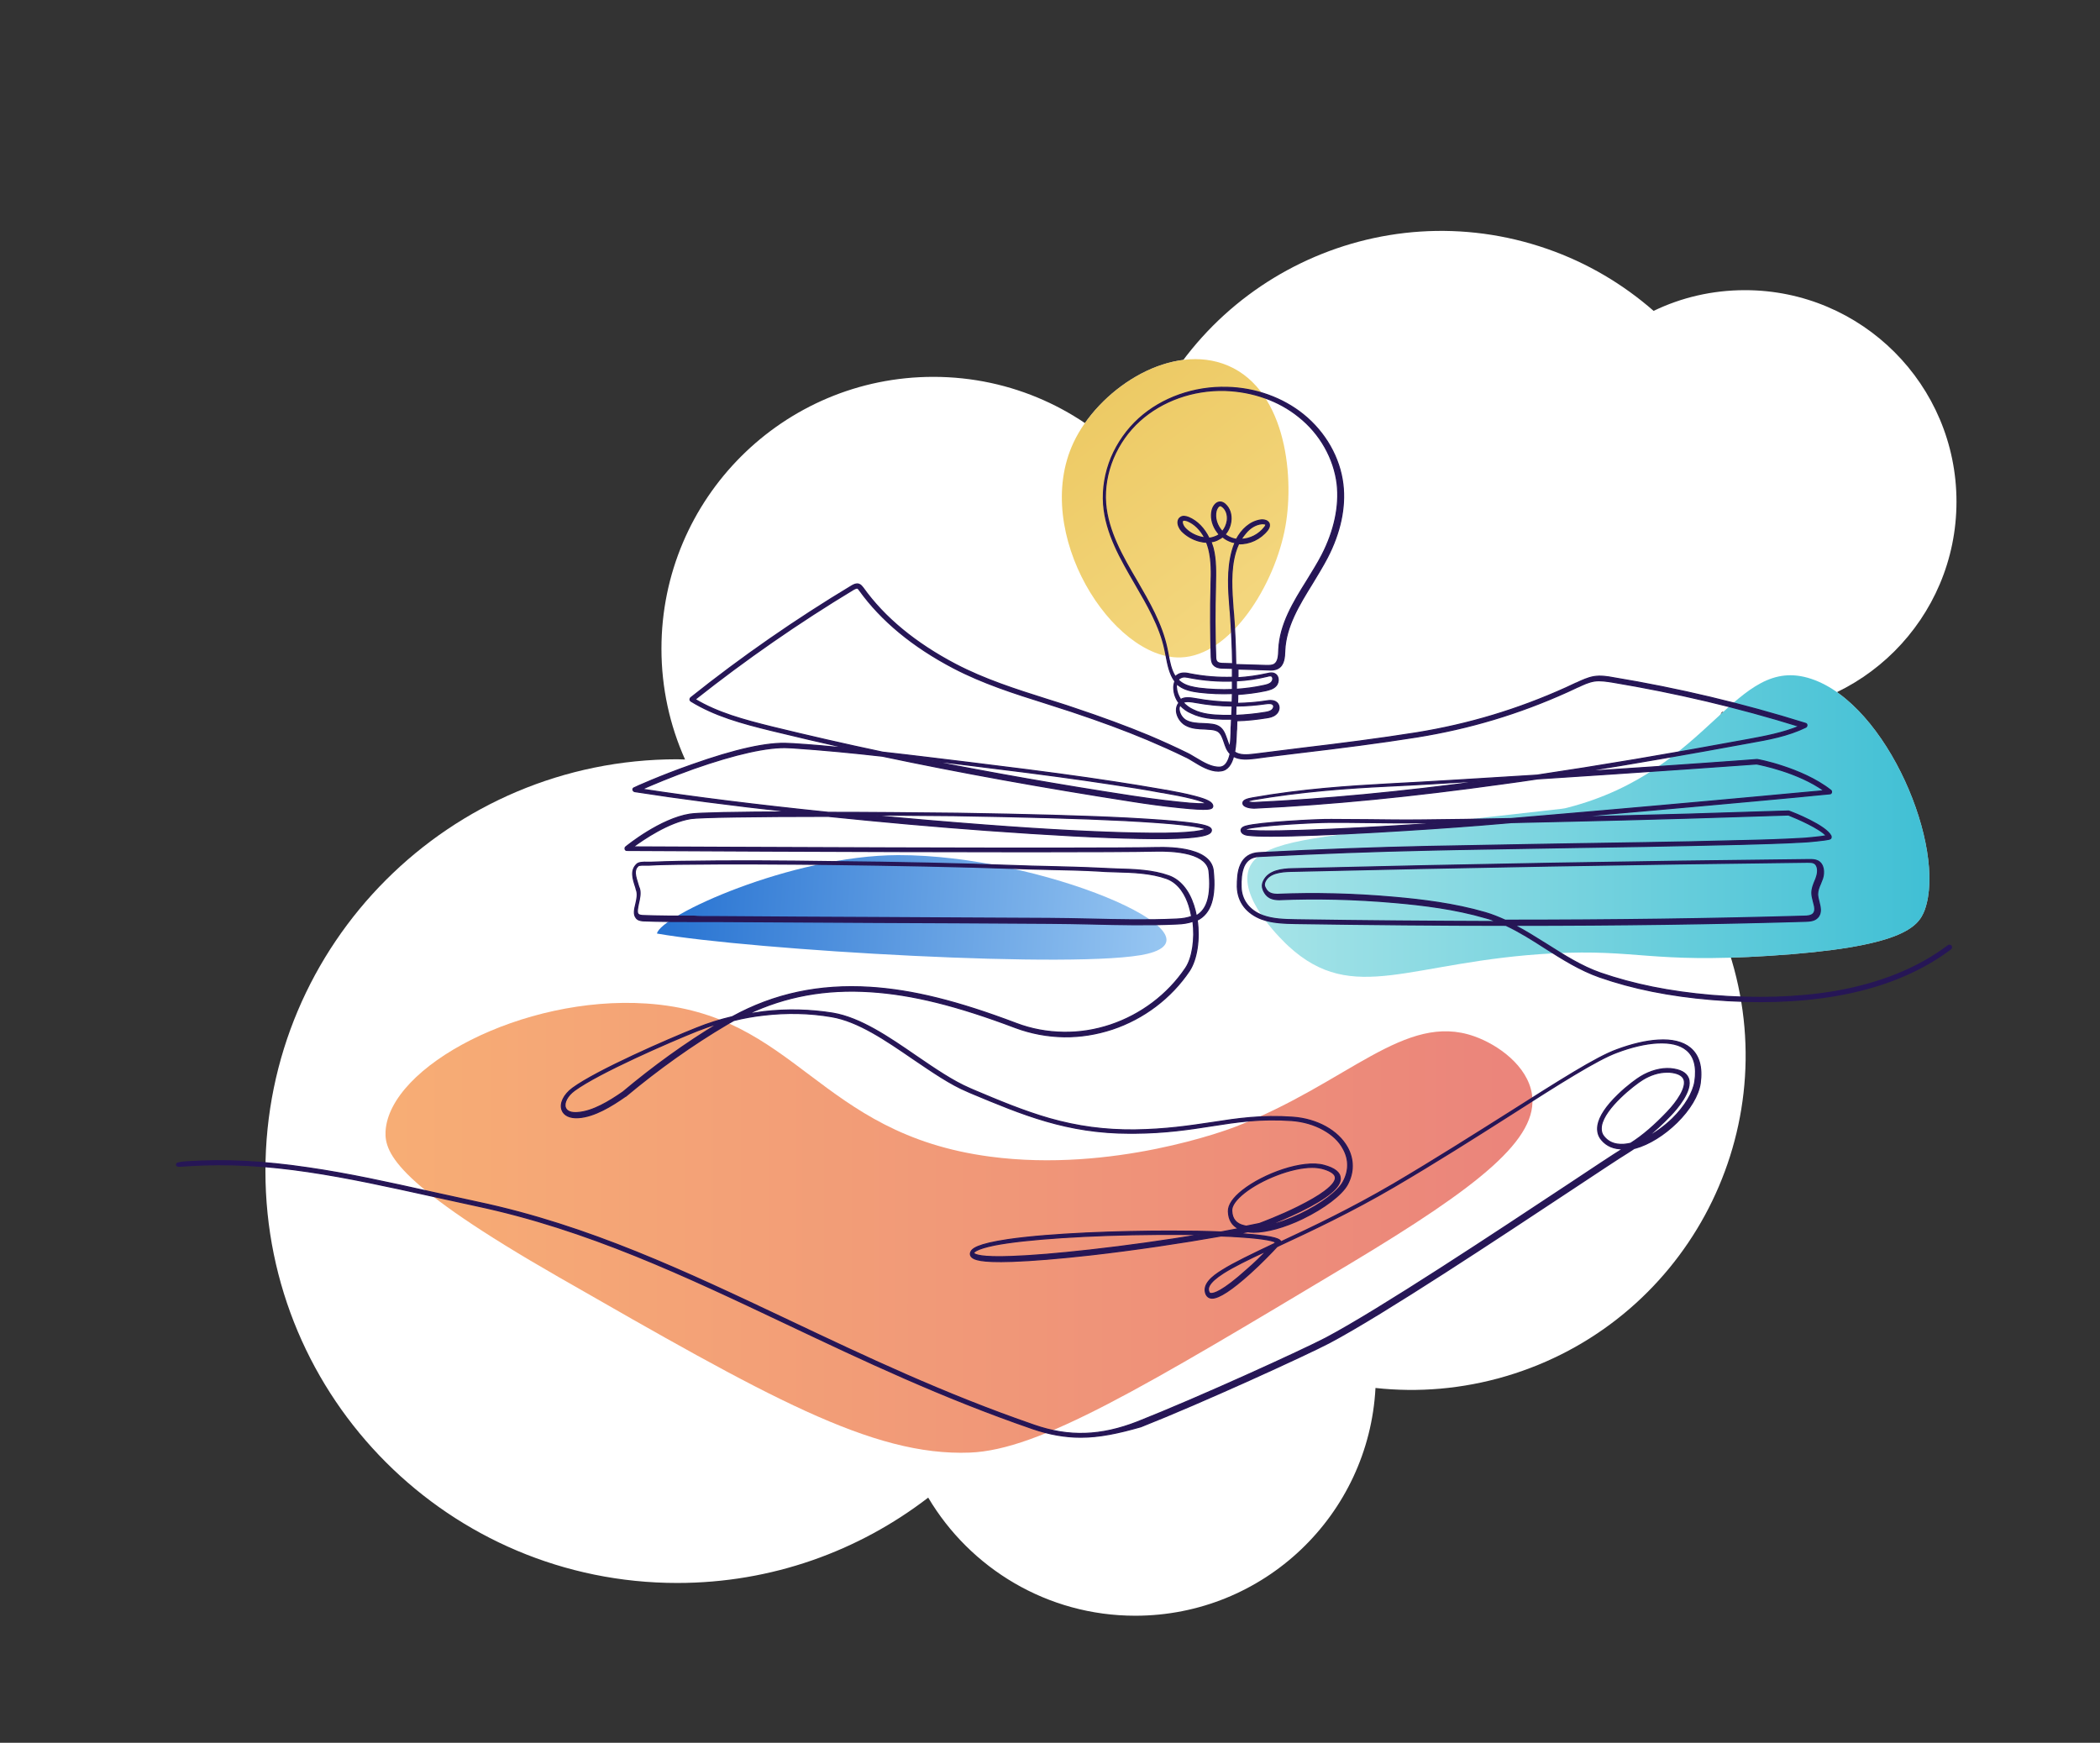
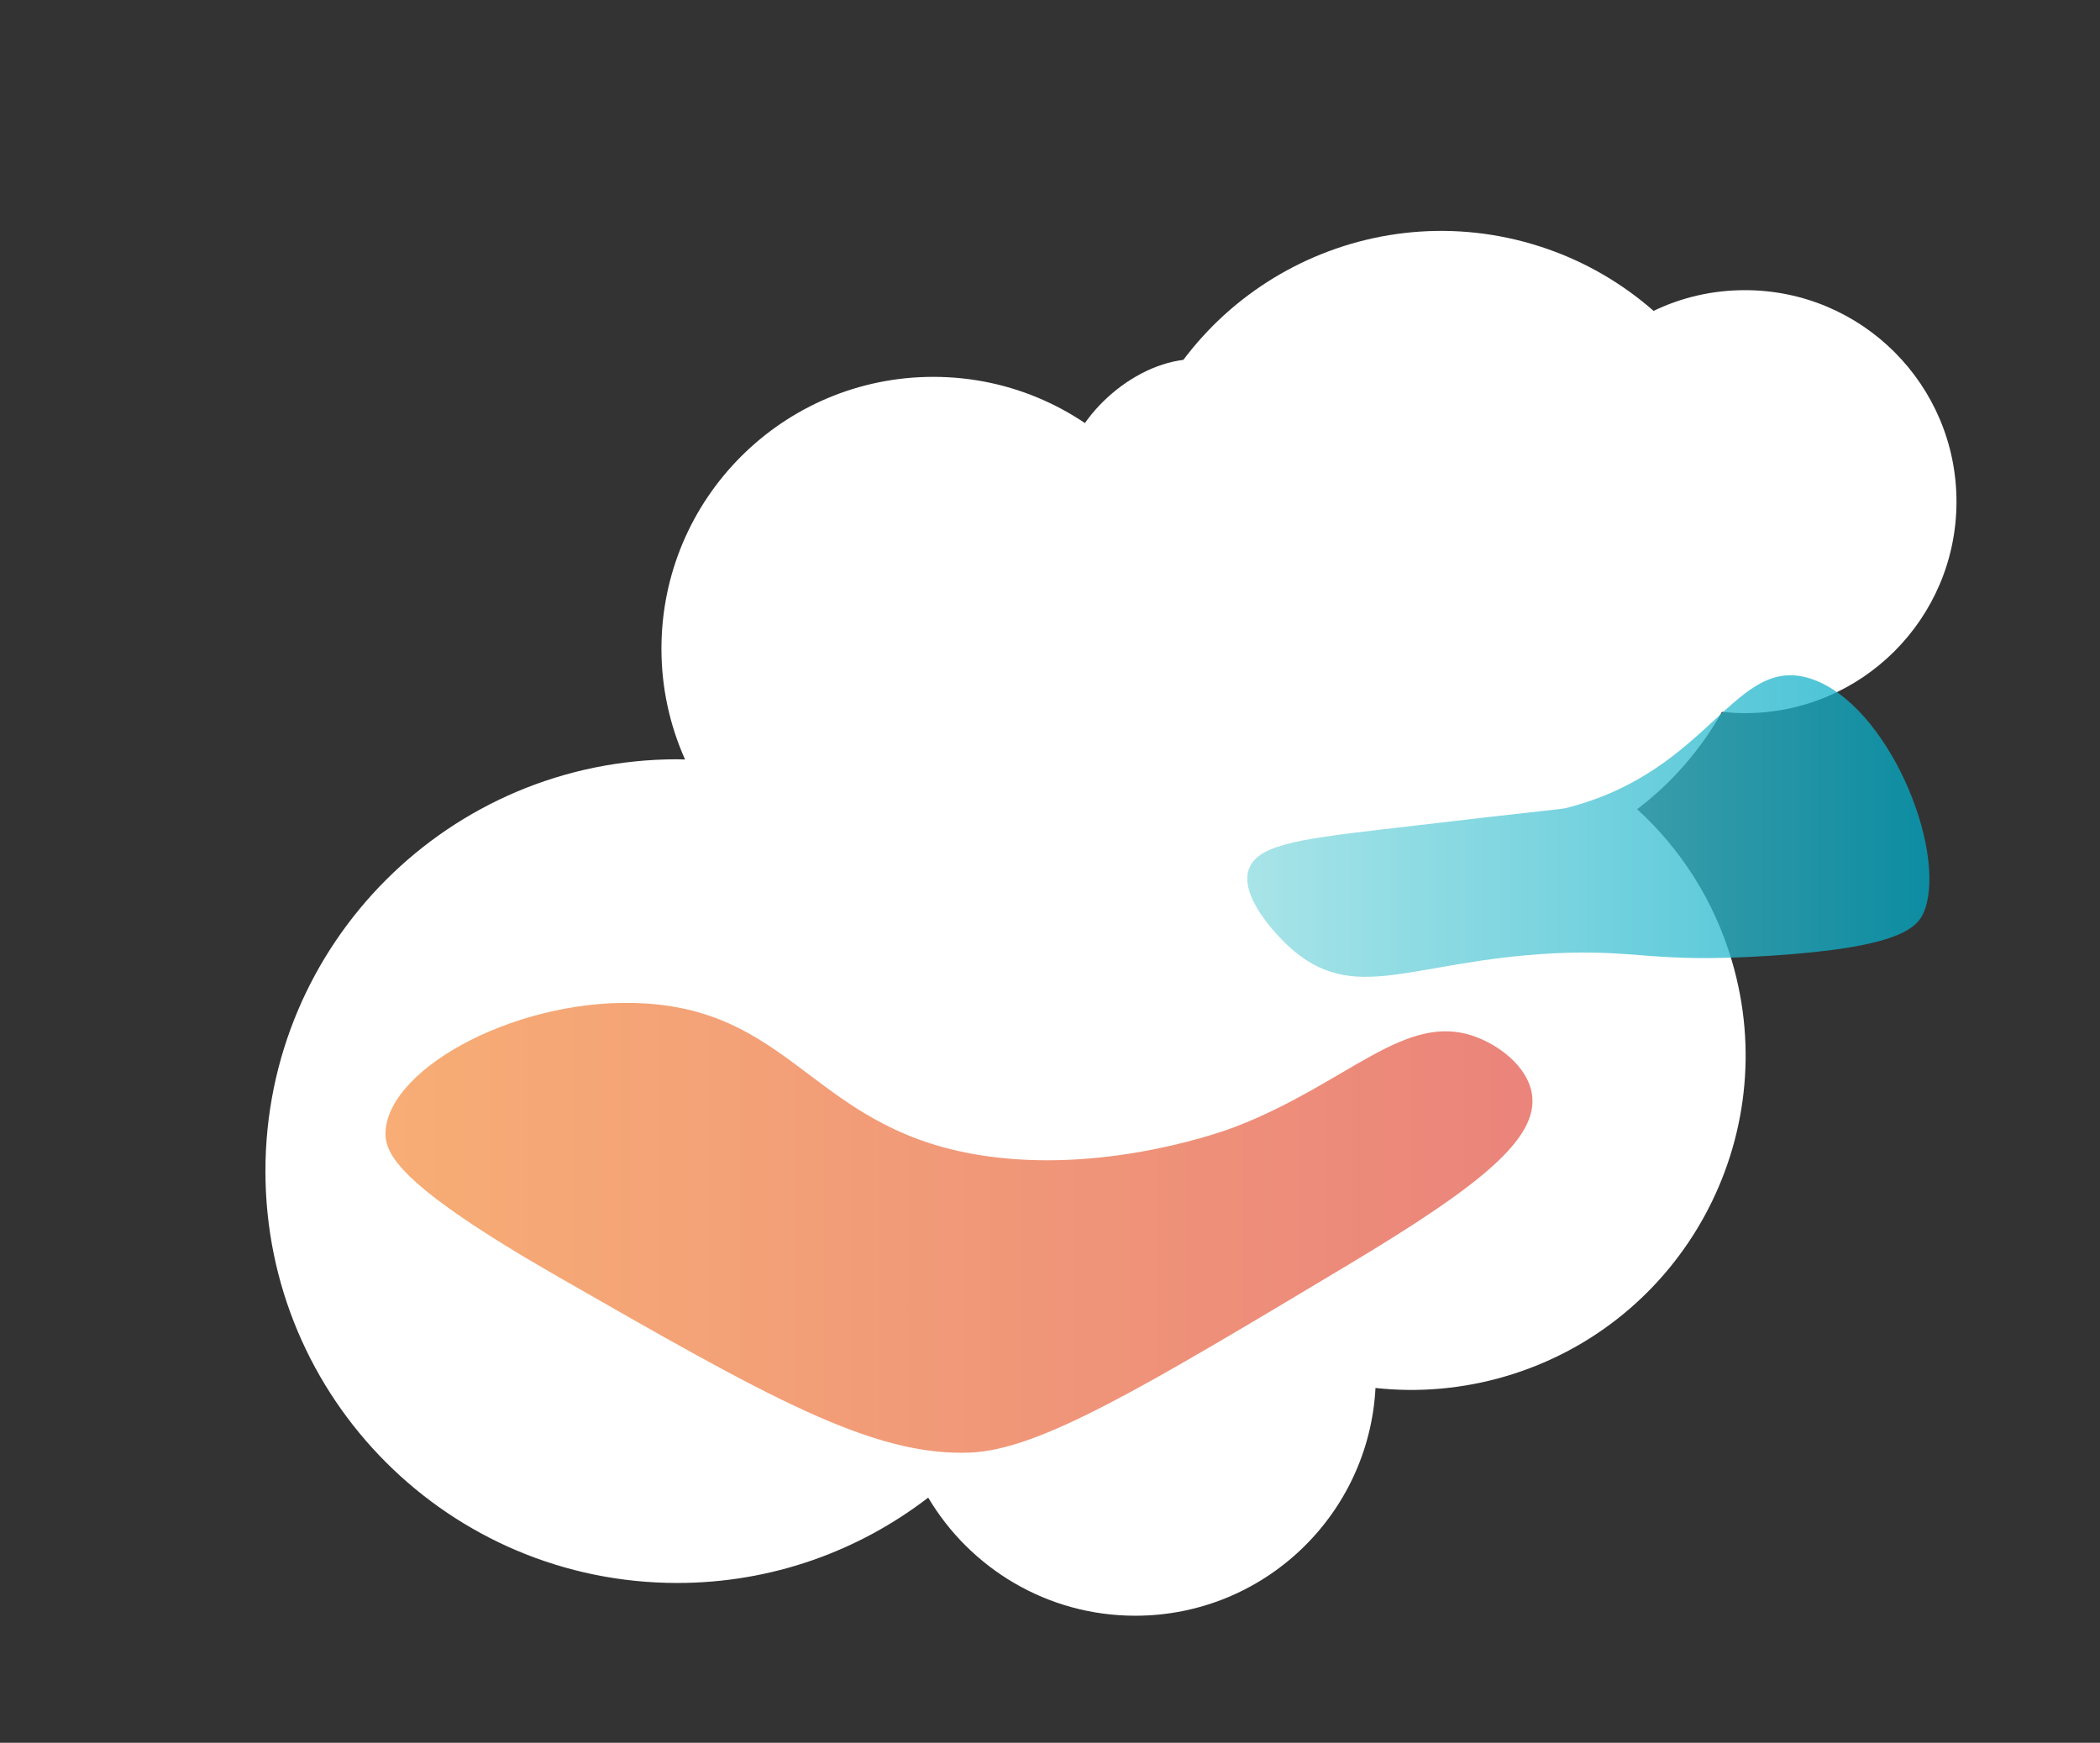
<svg xmlns="http://www.w3.org/2000/svg" version="1.1" x="0px" y="0px" viewBox="0 0 942.3 782" style="enable-background:new 0 0 942.3 782;" xml:space="preserve">
  <rect x="0" y="0" width="942.3" height="782" fill="#333333" stroke="none" />
  <style type="text/css">
	.st0{display:none;}
	.st1{display:inline;fill:#FFFFFF;}
	.st2{display:inline;}
	.st3{display:inline;fill:none;stroke:#ED3393;stroke-width:0.75;stroke-miterlimit:10;}
	.st4{display:inline;stroke:#ED3393;stroke-width:0.75;stroke-miterlimit:10;}
	.st5{display:inline;fill:none;stroke:#231F20;stroke-miterlimit:10;}
	.st6{fill:url(#SVGID_1_);}
	.st7{fill:url(#SVGID_00000181806221005836811860000004134056792557152952_);}
	.st8{fill:#FFFFFF;}
	.st9{opacity:0.75;fill:url(#SVGID_00000123418992697407752220000012670986648308219535_);}
	.st10{opacity:0.85;fill:url(#SVGID_00000150074312418220064410000012276537952725913009_);}
	.st11{opacity:0.15;fill:url(#SVGID_00000006696287660325660490000016089815051886869691_);}
	.st12{opacity:0.15;fill:url(#SVGID_00000137810283186203175610000017444496592400866708_);}
	.st13{opacity:0.75;fill:#FFFFFF;}
	.st14{opacity:0.75;fill:url(#SVGID_00000029751117261035480990000008226968604080268718_);}
	.st15{opacity:0.75;fill:url(#SVGID_00000117635650466546959670000012817052449189517999_);}
	.st16{opacity:0.75;fill:url(#SVGID_00000079455791004253309760000001579002105241956793_);}
	.st17{opacity:0.75;fill:url(#SVGID_00000005986916059742096530000015614241136895951768_);}
	.st18{fill-rule:evenodd;clip-rule:evenodd;fill:#261656;}
	.st19{fill:url(#SVGID_00000183957888494886748290000010235657218146615206_);}
	.st20{opacity:0.62;fill:url(#SVGID_00000060013902904349678500000000067809712567368356_);}
	.st21{opacity:0.75;fill:url(#SVGID_00000169536870887828341090000000169641382990138289_);}
	.st22{fill:#261656;stroke:#261656;stroke-width:0.5;stroke-miterlimit:10;}
	.st23{opacity:0.15;fill:url(#SVGID_00000064315095803537862350000000028882755766313638_);}
	.st24{fill:#261656;}
	.st25{fill:none;stroke:#261656;stroke-width:2;stroke-linecap:round;stroke-miterlimit:10;}
	.st26{opacity:0.66;fill:url(#SVGID_00000080929651835715775920000009691334451387979905_);}
	.st27{opacity:0.66;fill:url(#SVGID_00000163752911769687871640000018197275255193060537_);}
	.st28{opacity:0.75;fill:url(#SVGID_00000078744932728704321410000011539646393512149641_);}
	.st29{opacity:0.75;fill:url(#SVGID_00000037663944288698279270000005918869597085599112_);}
	.st30{fill:url(#SVGID_00000036934741821813588920000012256465931087457449_);}
	.st31{opacity:0.75;fill:url(#SVGID_00000030487432492571363520000000777909106137483162_);}
	.st32{opacity:0.85;fill:url(#SVGID_00000104668709965716281990000008619345665350628789_);}
	.st33{fill:url(#SVGID_00000014607990158020340410000001133963516241111997_);}
	.st34{opacity:0.85;}
	.st35{opacity:0.75;fill:url(#SVGID_00000142174862587681229620000013649907154385925277_);}
	.st36{opacity:0.75;fill:url(#SVGID_00000163762627839173246770000001083071361392062350_);}
	.st37{opacity:0.75;fill:url(#SVGID_00000168093661416379290760000013152003955500024469_);}
	.st38{opacity:0.75;fill:url(#SVGID_00000003094168594318149800000016836848271642127773_);}
	.st39{opacity:0.75;fill:url(#SVGID_00000018949888933586640220000010417951636980174721_);}
	
		.st40{clip-path:url(#SVGID_00000019669689366674255260000004044771684417550241_);fill:url(#SVGID_00000168097362880620324270000000635746056674255002_);}
	
		.st41{clip-path:url(#SVGID_00000127764346652544035500000004539907612851252617_);fill:url(#SVGID_00000065759910977993317180000006761788071767002538_);}
	
		.st42{clip-path:url(#SVGID_00000026846429208259503750000002579784594020469923_);fill:url(#SVGID_00000056428762947405312370000004309773976862815375_);}
	
		.st43{clip-path:url(#SVGID_00000069370910326059973340000002008815336062982831_);fill:url(#SVGID_00000134936994276964095800000000380061673589156520_);}
	
		.st44{clip-path:url(#SVGID_00000067225757637485823440000018222015796934543542_);fill:url(#SVGID_00000089573132129261446150000004892756554840713892_);}
	
		.st45{clip-path:url(#SVGID_00000163052253065485108920000007944400661798236583_);fill:url(#SVGID_00000036950036260530284050000000164984039499639459_);}
	.st46{clip-path:url(#SVGID_00000145756441552671169430000010034509506218055097_);fill:#00948F;}
	.st47{clip-path:url(#SVGID_00000132089323842777974300000016836446204440720290_);fill:#015ACA;}
	.st48{clip-path:url(#SVGID_00000069394049642150669590000013862423002134165654_);fill:#CADAEE;}
	.st49{clip-path:url(#SVGID_00000076597515384849964070000001672000843357216153_);fill:#8F0E7D;}
	.st50{clip-path:url(#SVGID_00000127722354538146885730000009601218437052822173_);fill:#E6B72F;}
	.st51{clip-path:url(#SVGID_00000075842372354290625450000014594467587313142206_);fill:#00AAC6;}
	.st52{clip-path:url(#SVGID_00000031897644923362811210000000689418682239520703_);fill:#DE392A;}
	.st53{clip-path:url(#SVGID_00000016770240863910511110000009641878350081221821_);fill:#261656;}
	.st54{opacity:0.85;fill:url(#SVGID_00000078760717990050747100000007225505394484175514_);}
	.st55{opacity:0.75;fill:url(#SVGID_00000056402936916437213860000011873343564105595287_);}
	.st56{opacity:0.66;fill:url(#SVGID_00000005988961716703305920000013588032174314610842_);}
	.st57{opacity:0.75;fill:url(#SVGID_00000036239475728499934070000017664938049720292480_);}
	.st58{opacity:0.75;fill:url(#SVGID_00000006710142981310770820000008904015694094170013_);}
	.st59{opacity:0.75;fill:url(#SVGID_00000062162000819179860180000003513079580132205479_);}
	.st60{opacity:0.75;fill:url(#SVGID_00000036950807638134635390000013020000461943554434_);}
	.st61{fill:none;stroke:#231F20;stroke-width:1.495;stroke-miterlimit:10;}
	.st62{fill:none;stroke:#261656;stroke-width:2.25;stroke-linecap:round;stroke-miterlimit:10;}
	.st63{fill:#261656;stroke:#261656;stroke-width:0.75;stroke-miterlimit:10;}
	.st64{opacity:0.85;fill:url(#SVGID_00000071559858005455162950000004342139519331293356_);}
	.st65{opacity:0.75;fill:url(#SVGID_00000083060093880676281190000011196150485771672209_);}
	.st66{opacity:0.75;fill:url(#SVGID_00000001653226414912850400000017320098539446799516_);}
	.st67{opacity:0.75;fill:url(#SVGID_00000058567899702281973460000007151696055383459739_);}
	.st68{opacity:0.75;fill:url(#SVGID_00000169529687386988610910000014300219325025224348_);}
	.st69{fill:none;stroke:#261656;stroke-width:2.25;stroke-miterlimit:10;}
	.st70{opacity:0.85;fill:url(#SVGID_00000085946688702003470940000009840285204257229463_);}
	.st71{opacity:0.75;fill:url(#SVGID_00000138573710233233065620000013325273122652315814_);}
	.st72{opacity:0.75;fill:url(#SVGID_00000007410484820193736220000012754006642839841465_);}
	.st73{opacity:0.75;fill:url(#SVGID_00000143614031064928094130000001200455584505998250_);}
	.st74{opacity:0.75;fill:url(#SVGID_00000078003204608553727300000011360242544752752809_);}
	.st75{opacity:0.85;fill:url(#SVGID_00000163769501885332377620000000582046578248397485_);}
	.st76{opacity:0.75;fill:url(#SVGID_00000098221628657571630970000013764487009421878913_);}
	.st77{opacity:0.75;fill:url(#SVGID_00000047056761430117695360000008678438067685906101_);}
	.st78{opacity:0.75;fill:url(#SVGID_00000046323538181583225700000015003801484692820901_);}
	.st79{opacity:0.75;fill:url(#SVGID_00000157993254198140379880000010599272277900195719_);}
	.st80{opacity:0.85;fill:url(#SVGID_00000095296848627617632930000008327551853751366055_);}
	.st81{opacity:0.75;fill:url(#SVGID_00000016754748447782287710000010999250534892480914_);}
	.st82{opacity:0.75;fill:url(#SVGID_00000115496520414716889820000006609563478061360021_);}
	.st83{opacity:0.75;fill:url(#SVGID_00000182522591551228842350000015001082637629869707_);}
	.st84{opacity:0.75;fill:url(#SVGID_00000046300953303010307870000007135452819611664062_);}
	.st85{opacity:0.75;fill:url(#SVGID_00000119808084726422954270000003968090945053081500_);}
	.st86{opacity:0.75;fill:url(#SVGID_00000029764984518114640730000014827117305672025763_);}
	.st87{opacity:0.75;fill:url(#SVGID_00000156551162132182590550000004163361938815631493_);}
	.st88{opacity:0.66;fill:url(#SVGID_00000133496671020761288950000001447568367201245845_);}
</style>
  <g id="_x2014_ÎÓÈ_x5F_2" class="st0">
</g>
  <g id="_x2014_ÎÓÈ_x5F_2_copy" class="st0">
</g>
  <g id="Layer_6">
    <path class="st8" d="M772.7,319.4c3.4,0.4,6.8,0.6,10.3,0.6c52.4,0,94.9-42.5,94.9-94.9c0-52.4-42.5-94.9-94.9-94.9   c-14.7,0-28.6,3.3-41,9.3c-13.6-11.9-29.6-21.5-47.7-27.8c-75.5-26.3-157.9,13.6-184.2,89.1c-0.8,2.3-1.5,4.7-2.2,7   c-22.3-23.8-53.9-38.7-89.1-38.7c-67.4,0-122,54.6-122,122c0,17.7,3.8,34.5,10.6,49.7c-1.2,0-2.3-0.1-3.5-0.1   c-102.1,0-184.8,82.7-184.8,184.8c0,102.1,82.7,184.8,184.8,184.8c42.4,0,81.4-14.3,112.6-38.3c18.8,31.7,53.4,53,92.9,53   c57.7,0,104.8-45.2,107.8-102.2c19.1,2.1,39,0.5,58.6-5.3c79.4-23.5,124.8-107,101.3-186.4c-8-27.1-23-50.2-42.5-68   C749.8,351.6,762.9,336.8,772.7,319.4z" />
    <g>
      <path class="st8" d="M548.5,163.1c-25.1-8.5-55.8,12.1-66.8,35.5c-19,40.6,17.6,97.3,48,96.4c22.4-0.6,42.4-32.4,47.1-58.9    C581,212.4,576.5,172.6,548.5,163.1z" />
      <path class="st8" d="M294.8,418.9c42.2,7.4,190.5,16.2,220,9.1c35.9-8.7-47.9-44.4-111.8-44.3C354.8,383.9,296.1,411,294.8,418.9z    " />
-       <path class="st8" d="M250.6,573c93.7,53.7,140.6,80.5,184.6,78.8c31.3-1.2,77.5-29,170-84.4c59.2-35.5,85.3-56.5,82.2-76.5    c-2-12.6-15.1-22.1-25.9-25.9c-31.1-11-56.6,21-106.9,40.5c-3.5,1.4-55.3,20.8-110.3,13.5c-77.8-10.3-86.5-64.2-154.2-68.7    c-55.5-3.7-115.5,28.1-117.1,57.4C172.5,517.7,178.6,531.7,250.6,573z" />
-       <path class="st8" d="M812.7,304.6c-34.4-11.4-44.7,41.2-109.3,57.8c-3.3,0.9-0.4,0-83.5,9.8c-38.2,4.5-57.7,7.1-60,19.6    c-2.4,13.4,16.2,30.8,18.2,32.7c29.3,27,54.5,6.7,118.5,3.3c38.3-2,43.7,4.5,97.2,1.1c59.8-3.8,67-12.8,69.9-20.7    C873.5,380.5,847,316,812.7,304.6z" />
    </g>
    <linearGradient id="SVGID_1_" gradientUnits="userSpaceOnUse" x1="-567.642" y1="9812.649" x2="-456.652" y2="9812.649" gradientTransform="matrix(0.65 0.842 -0.866 0.668 9357.33 -5902.369)">
      <stop offset="0" style="stop-color:#E6B72F" />
      <stop offset="0.996" style="stop-color:#EFC852" />
    </linearGradient>
-     <path style="opacity:0.75;fill:url(#SVGID_1_);" d="M548.5,163.1c-25.1-8.5-55.8,12.1-66.8,35.5c-19,40.6,17.6,97.3,48,96.4   c22.4-0.6,42.4-32.4,47.1-58.9C581,212.4,576.5,172.6,548.5,163.1z" />
    <linearGradient id="SVGID_00000048466829054336656160000009974520565639570078_" gradientUnits="userSpaceOnUse" x1="11208.417" y1="-3946.416" x2="11359.47" y2="-3946.416" gradientTransform="matrix(-1.509 -9.512946e-02 2.605569e-02 -0.413 17536.982 -150.912)">
      <stop offset="0" style="stop-color:#83BBEF" />
      <stop offset="1.727270e-03" style="stop-color:#83BBEF" />
      <stop offset="0.983" style="stop-color:#015ACA" />
      <stop offset="1" style="stop-color:#015ACA" />
    </linearGradient>
-     <path style="opacity:0.85;fill:url(#SVGID_00000048466829054336656160000009974520565639570078_);" d="M294.8,418.9   c42.2,7.4,190.5,16.2,220,9.1c35.9-8.7-47.9-44.4-111.8-44.3C354.8,383.9,296.1,411,294.8,418.9z" />
    <linearGradient id="SVGID_00000082342145841972009610000003098912698741386634_" gradientUnits="userSpaceOnUse" x1="172.959" y1="550.9" x2="687.614" y2="550.9">
      <stop offset="0" style="stop-color:#F27B20" />
      <stop offset="0.993" style="stop-color:#DE392A" />
      <stop offset="1" style="stop-color:#DE392A" />
    </linearGradient>
    <path style="opacity:0.62;fill:url(#SVGID_00000082342145841972009610000003098912698741386634_);" d="M250.6,573   c93.7,53.7,140.6,80.5,184.6,78.8c31.3-1.2,77.5-29,170-84.4c59.2-35.5,85.3-56.5,82.2-76.5c-2-12.6-15.1-22.1-25.9-25.9   c-31.1-11-56.6,21-106.9,40.5c-3.5,1.4-55.3,20.8-110.3,13.5c-77.8-10.3-86.5-64.2-154.2-68.7c-55.5-3.7-115.5,28.1-117.1,57.4   C172.5,517.7,178.6,531.7,250.6,573z" />
    <linearGradient id="SVGID_00000059270747572153822710000005013877793211605918_" gradientUnits="userSpaceOnUse" x1="559.603" y1="370.667" x2="865.66" y2="370.667">
      <stop offset="0" style="stop-color:#8BDBE0" />
      <stop offset="1" style="stop-color:#00AAC6" />
    </linearGradient>
    <path style="opacity:0.75;fill:url(#SVGID_00000059270747572153822710000005013877793211605918_);" d="M812.7,304.6   c-34.4-11.4-44.7,41.2-109.3,57.8c-3.3,0.9-0.4,0-83.5,9.8c-38.2,4.5-57.7,7.1-60,19.6c-2.4,13.4,16.2,30.8,18.2,32.7   c29.3,27,54.5,6.7,118.5,3.3c38.3-2,43.7,4.5,97.2,1.1c59.8-3.8,67-12.8,69.9-20.7C873.5,380.5,847,316,812.7,304.6z" />
    <g>
      <g>
-         <path class="st22" d="M484.9,644.9c-7.1,0-14.2-1.3-21.5-3.8c-40.7-14-76.1-30.8-110.3-47c-46-21.8-89.4-42.4-139.2-53     c-7-1.5-13.9-3-20.6-4.5c-38.2-8.4-72.5-16-109-13.5c-1.2,0.1-1.1,0-3.5,0.2c-1.7,0.1-1.7-0.6-1.5-1.1c0.2-0.5,3-0.8,4.7-0.9     c16.9-1.1,34.1-0.3,54.3,2.7c18,2.6,36.1,6.6,55.4,10.9c6.7,1.5,13.6,3,20.6,4.5c50,10.6,93.5,31.3,139.6,53.1     c34.2,16.2,69.6,33,110.2,47c15.6,5.4,29.9,4.9,46.3-1.5c27.6-10.9,74.2-32.2,84.5-37.6c24.2-12.8,77-47.8,108.6-68.7     c11.3-7.5,20.3-13.5,24.7-16.2c-4,0.1-7.3-1.3-9.6-4.1c-1.5-1.8-2-4-1.6-6.5c0.7-3.9,3.7-8.5,9.1-13.7c4.2-4.1,8.6-7.2,10.1-8.1     c4.3-2.6,9.1-3.9,13.3-3.6c4.4,0.4,7.1,1.8,8.1,4.3c2.1,5.5-5.4,14-7.8,16.5c-3.7,3.9-7.5,7.4-11.1,10.2c4-2.1,8.2-5.1,11.8-8.6     c5.6-5.5,9.2-11.6,10-16.6c1-6.6-0.3-11.4-3.8-14.2c-2.9-2.4-7.3-3.4-13.1-3.1c-5.2,0.3-11.4,1.7-18,4.2     c-9,3.3-26.2,14.2-47.9,28.1c-15.7,10-33.5,21.3-52.1,32.2c-19.3,11.3-37.2,19.7-51.6,26.4c-0.3,0.2-0.7,0.3-1,0.5     c-2.2,2.4-7,7.4-12,11.9c-8.2,7.4-14,11.2-17.1,11.2c-0.1,0-0.2,0-0.3,0c-1.1-0.1-1.9-0.7-2.4-1.7c-1.9-4.4,2.8-8.1,7.2-10.8     c5.4-3.4,13.4-7.2,23.5-12c0.2-0.3,0.4-0.5,0.5-0.6c-0.7-0.4-3.6-1.6-16.4-2.4c-2.5-0.2-5.2-0.3-8.1-0.4     c-17.5,3.1-39,6.3-58.4,8.5c-14.2,1.6-26.5,2.6-35.4,2.9c-14.1,0.5-17.1-0.9-18.1-2c-0.5-0.5-0.7-1.2-0.5-1.9     c0.5-1.7,2.8-3.8,16.9-5.9c19.5-2.8,50.1-3.8,72.4-3.8c0.1,0,0.3,0,0.4,0c8.3,0,16,0.1,22.7,0.4c2.7-0.5,5.4-1,7.9-1.5     c-2.9-1.4-4.5-4-4.6-7.7c-0.1-2.9,2.1-6.1,6.4-9.5c9.4-7.4,27-13.8,36.5-11.2c4.8,1.3,7.2,3.2,7.3,5.8c0.2,4-5.7,8.8-17.8,14.8     c-5.8,2.8-11.7,5.3-15,6.5c4.4-0.9,9.5-2.7,14.8-5.2c9.4-4.5,17-10.2,19.3-14.5c2.7-5,2.7-10.1,0-14.9c-1.8-3.4-4.9-6.3-8.9-8.5     c-4.1-2.3-9-3.7-14.1-4.1c-13.9-1-24.6,0.6-36,2.4c-10.2,1.6-20.7,3.2-34.9,3.3c-0.6,0-1.1,0-1.7,0c-28.4,0-48.3-8.4-71.3-18     l-1.6-0.7c-7.9-3.3-15.9-8.9-24.5-14.7c-12.1-8.3-24.6-16.9-36.6-18.9c-9.9-1.7-20.1-1.9-30.4-0.7c-4.5,0.5-9,1.3-13.4,2.4     c-1,0.6-2,1.1-3,1.7c-15.6,9.2-30.9,20.1-45.5,32.3c0,0,0,0-0.1,0c-6.4,4.5-14,9.1-21,9.6c-3.9,0.3-6.6-1-7.5-3.4     c-1.1-3,0.8-6.9,4.7-9.8c10.9-8,42.8-21.9,55.6-27c5.2-2.1,10.6-3.8,16.1-5.1c18.8-10.3,39-14.6,61.8-13.2     c19,1.2,39.2,6.2,65.6,16.2c6.8,2.6,14,3.9,21.3,4c7.1,0.1,14.1-1,21-3.3c13.7-4.6,25.7-13.6,33.7-25.5c3.1-4.6,4.3-13.1,3.3-21     c-2,0.7-4.3,1.1-7.1,1.2c-12.7,0.6-25.8,0.3-38.5,0c-6.2-0.1-12.6-0.3-18.9-0.3c-29.4-0.2-54-0.3-77.3-0.4     c-22.8-0.1-47-0.3-71.3-0.4c-3.5,0-7,0-10.4,0c-7.6,0-15.5,0-23.2-0.3c-1.5-0.1-2.6-0.5-3.2-1.4c-1.2-1.5-0.7-3.8-0.1-6.2     c0.5-2.1,0.9-4.2,0.4-5.9c-0.2-0.5-0.3-0.9-0.4-1.4c-1.4-4.2-2.5-7.8,0.5-10.6c0.9-0.8,2.8-0.9,4.9-0.8c0.4,0,0.8,0,1.1,0     c4.4-0.2,9-0.3,13.3-0.4l0.2,0c23.5-0.4,47.2-0.2,67.6,0.1c30.7,0.3,57.9,0.9,83.2,1.8c4.6,0.2,9.4,0.3,13.9,0.4     c7.9,0.2,16.2,0.4,24.2,0.8c2.2,0.1,4.4,0.2,6.7,0.3c8.1,0.2,16.4,0.5,23.6,3.1c5,1.8,8.9,6.4,11.1,13.2c0.5,1.5,0.9,3.1,1.2,4.7     c5-2.8,6.8-9.3,5.7-20c-0.4-3.5-3.4-6.1-8.9-7.6c-5.3-1.4-11.7-1.5-15-1.4c-8.3,0.2-29.8,0.3-56.6,0.3     c-70.9,0-179.2-0.6-180.7-0.6c-0.4,0-0.7-0.2-0.8-0.6c-0.1-0.4,0-0.8,0.3-1c0.6-0.5,15.5-12.6,28.8-14.7c3.6-0.6,21.4-0.9,45.3-1     c-26.5-2.9-50.9-6.1-70.1-9.1c-0.4-0.1-0.7-0.4-0.8-0.8c-0.1-0.4,0.2-0.8,0.5-0.9c0.1-0.1,11.8-5.4,26.1-10.4     c19.2-6.8,33.8-10.1,43.3-9.5c0.7,0,1.4,0.1,2.1,0.1c8,0.5,16,1.2,24,2c-11.5-2.6-22.8-5.2-33.8-7.9     c-13.5-3.3-25.5-6.6-36.2-13.2c-0.2-0.2-0.4-0.4-0.4-0.7c0-0.3,0.1-0.6,0.3-0.8c22.9-18.3,47.3-35.2,72.4-50.3     c0.9-0.5,1.9-1,3-0.7c1,0.3,1.5,1.1,2,1.7c9.5,13.3,23.4,24.8,41.5,34.3c13,6.8,27.1,11.3,40.7,15.6c4,1.3,8.1,2.5,12.1,3.9     c12.9,4.3,24,8.4,34.1,12.6c5.9,2.5,11.6,5.1,16.9,7.7c1.3,0.6,2.5,1.4,3.9,2.2c3.5,2.1,7.5,4.5,11.2,4.1c2.3-0.3,3.6-2.8,4.3-6     c0,0,0,0-0.1-0.1c-1.4-1.4-2-3.3-2.6-5.1c-0.7-2-1.3-3.9-2.9-4.9c-0.9-0.5-2-0.7-3-0.8c-0.9-0.1-1.9-0.1-2.8-0.2     c-2.9-0.1-5.9-0.2-8.6-1.7c-2.2-1.2-3.9-3.8-4.1-6.3c-0.1-1.5,0.3-2.7,1.1-3.7c-1.4-1.9-2.2-4.1-2.3-6.3     c-0.1-1.1,0.1-2.3,0.5-3.4c-2.4-3.2-3.2-7.5-4-11.7c-0.2-0.8-0.3-1.7-0.5-2.5c-2.2-10.5-7.9-20.2-13.3-29.5     c-6.5-11.2-13.2-22.7-14.2-35.7c-0.5-7,0.7-14.2,3.5-21c2.8-6.6,7.1-12.7,12.4-17.5c10.3-9.3,24.7-14.4,39.5-14     c12.7,0.3,24.9,4.7,34.2,12.2c9.9,8,16.4,19.4,17.8,31.4c1.2,10.3-1.2,21.6-7,32.8c-2.1,4-4.5,7.9-6.8,11.7     c-5.8,9.4-11.8,19.1-12.3,30l0,0.2c-0.1,2.8-0.3,6.3-3,7.8c-1.4,0.8-3,0.8-4.3,0.7l-13.7-0.4c0,1.3,0,2.6,0,3.9     c4.5-0.3,8.9-0.9,13.3-1.9c0.9-0.2,2.1-0.5,3.2,0.1c0.8,0.4,1.3,1.1,1.5,2.1c0.2,1.1-0.1,2.4-0.9,3.3c-1.2,1.4-3,1.8-4.6,2.2     c-4.2,0.9-8.4,1.4-12.6,1.7c0,1.3,0,2.7-0.1,4c4.3-0.1,8.7-0.4,13-1.1c1.1-0.2,3.8-0.6,5.1,1.3c1.1,1.6,0.4,3.7-1,4.8     c-1.2,1-2.7,1.3-4.1,1.5c-4.4,0.7-8.8,1.2-13.3,1.3c0,1-0.1,1.9-0.1,2.9c0,0.5,0,1.1-0.1,1.8c-0.1,2.6-0.2,6.1-0.8,9.3     c2.2,1.6,5.5,1.4,8.8,1c7.2-0.9,14.5-1.8,21.6-2.7c16.8-2,34.2-4.2,51.2-6.9c23.4-3.8,45.4-10.4,67.1-20.2c1.5-0.7,3-1.4,4.5-2.1     l0.3-0.1c2.4-1.1,4.9-2.3,7.7-2.8c3-0.5,6.2,0,8.8,0.5c29.1,4.8,58.1,11.7,86.2,20.5c0.4,0.1,0.6,0.4,0.6,0.8     c0,0.4-0.2,0.7-0.5,0.9c-8,3.9-16.8,5.5-25.3,7c-28.3,5.2-52.4,9.4-74.4,12.9c41.4-2.7,77.1-5.3,77.7-5.4c0.1,0,0.1,0,0.2,0     c0.1,0,5.2,0.9,11.7,3.1c6.1,2,14.7,5.5,21.3,10.7c0.3,0.2,0.4,0.6,0.3,1c-0.1,0.4-0.4,0.6-0.8,0.6c-4.9,0.5-9.8,0.9-14.4,1.4     c-12,1.1-24.5,2.3-37,3.4c-17.8,1.6-34.4,3.1-50.6,4.5c-4.3,0.4-8.5,0.7-12.6,1.1c16.3-0.4,33.1-0.8,51.4-1.3     c13.5-0.4,25.9-0.8,38.1-1.2c2.2-0.1,4.4-0.1,6.6-0.2c0.1,0,0.2,0,0.4,0.1c1.7,0.6,16.4,6.4,18.7,11.1c0.1,0.3,0.1,0.6,0,0.9     c-0.3,0.5-0.4,0.7-6,1.3c-2.6,0.3-5.2,0.5-5.6,0.5c-9.8,0.6-19.8,0.8-29.4,1.1l-0.4,0c-14.7,0.4-29.6,0.6-42.5,0.9     c-10.4,0.2-20.9,0.3-31.2,0.5c-5.9,0.1-11.7,0.2-17.6,0.3c-15.5,0.3-32.2,0.5-48.6,0.9c-23.2,0.5-47.9,1.4-75.4,2.8     c-3.3,0.2-5.4,1.6-6.7,4.4c-1.2,2.8-1.4,6.3-1.3,9.2c0.1,5.9,3.6,10.6,9.7,12.9c4.7,1.7,9.7,1.8,14.7,1.9     c31.9,0.5,61.8,0.7,90.2,0.8c-1.6-0.6-3.1-1.2-4.7-1.6c-14-4.1-28.4-5.8-40.8-6.9c-18-1.6-35.5-2-52-1.3c0,0,0,0,0,0     c-5.1,0-6.3-2.6-7.1-4.2c0-0.1-0.1-0.2-0.1-0.3c-0.5-1.1-0.5-2.5,0.2-3.9c2.2-4.7,8.2-5.4,13.1-5.5c76.9-1.9,155-3.3,231.9-4.1     c1.1,0,2.5,0,3.7,0.6c2.7,1.4,3,5.1,2.1,7.9c-0.3,0.8-0.6,1.5-0.9,2.3c-0.7,1.6-1.3,3.1-1.3,4.7c0,1.1,0.3,2.3,0.6,3.4     c0.6,2.4,1.3,5.1-0.6,7.1c-1.4,1.5-3.4,1.6-5.4,1.7c-40.9,1.2-83.6,1.8-130.5,1.8c5,2.6,9.8,5.7,14.5,8.6     c7.6,4.8,15.4,9.8,24,12.8c14.8,5.1,31,8.4,49.7,10c20.2,1.7,38.9,1.1,55.5-1.7c20.2-3.5,37.3-10.4,50.8-20.6     c0.4-0.3,1-0.2,1.3,0.2c0.3,0.4,0.2,1-0.2,1.3c-13.7,10.3-31,17.4-51.5,20.9c-16.7,2.9-35.6,3.5-55.9,1.8     c-18.9-1.6-35.3-4.9-50.2-10.1c-8.8-3.1-16.7-8.1-24.4-13c-5.6-3.6-11.4-7.3-17.6-10.2c-29.6,0-60.9-0.3-94.4-0.8     c-4.8-0.1-10.3-0.2-15.2-2c-3.2-1.2-5.9-3.1-7.8-5.5c-2-2.6-3-5.6-3.1-9c0-3,0.1-6.9,1.5-9.9c1.5-3.4,4.3-5.2,8.2-5.4     c27.5-1.4,52.2-2.3,75.5-2.8c16.4-0.3,33.1-0.6,48.6-0.9c5.9-0.1,11.7-0.2,17.6-0.3c10.2-0.2,20.8-0.3,31.2-0.5     c12.9-0.2,27.8-0.5,42.5-0.9l0.4,0c9.6-0.2,19.6-0.5,29.4-1.1c1-0.1,7-0.6,9.4-1.1c-2.9-3.3-12.9-7.7-17-9.3     c-2.1,0.1-4.3,0.1-6.4,0.2c-12.2,0.4-24.6,0.8-38.1,1.2c-20.7,0.6-39.6,1.1-57.9,1.5c-7.7,0.2-15,0.3-21.8,0.5     c-4.9,0.4-9.6,0.8-14.3,1.2c-25.1,2-71.2,4.9-93.7,4.9c-4.5,0-8-0.1-10.3-0.4c-1.8-0.2-3-1-3.1-2.1c-0.1-0.6,0.3-1.5,2.1-2     c5.9-1.7,31.8-3.1,38.3-3c5.4,0,11,0.1,16.3,0.1c8.2,0.1,16.7,0.2,25,0.1c12.1-0.1,24.9-0.3,39.4-0.6c12.7-1.1,26.1-2.2,40.8-3.5     c16.3-1.4,32.8-2.9,50.6-4.5c12.5-1.1,25-2.3,37-3.4c3.9-0.4,8-0.7,12.1-1.1c-11.7-8.4-28.7-11.7-30.3-12     c-2.7,0.2-50,3.6-98.3,6.7c-5.2,0.8-10.3,1.5-15.4,2.2c-40.9,5.7-77.3,9.3-111.2,10.9c-1.7,0.1-5.4-0.3-5.6-2.1     c-0.2-1.5,2.1-2.1,4.4-2.5c22-3.9,43.7-5.3,60.2-6.2c19.2-1,43.4-2.5,67.4-4c27.5-4.1,57.5-9.1,94.8-16     c7.6-1.4,15.5-2.9,22.8-5.9c-27.3-8.5-55.5-15.1-83.7-19.8c-2.6-0.4-5.5-0.9-8.2-0.5c-2.5,0.4-4.9,1.5-7.2,2.6l-0.3,0.1     c-1.5,0.7-3,1.4-4.5,2.1c-21.9,9.9-44,16.5-67.6,20.3c-17,2.7-34.4,4.9-51.3,6.9c-7.1,0.9-14.4,1.7-21.5,2.7     c-3.4,0.4-6.8,0.6-9.5-0.9c-0.9,3.4-2.6,6.2-5.7,6.5c-0.4,0-0.7,0.1-1.1,0.1c-3.9,0-7.8-2.3-11.2-4.4c-1.3-0.8-2.6-1.6-3.8-2.1     c-5.3-2.6-10.9-5.1-16.8-7.6c-10-4.2-21.1-8.3-34-12.6c-4-1.3-8.1-2.6-12.1-3.9c-13.7-4.3-27.8-8.8-41-15.7     c-18.3-9.6-32.4-21.3-42.1-34.8c-0.3-0.4-0.6-0.9-1-1c-0.4-0.1-1,0.2-1.6,0.5c-24.7,14.9-48.6,31.5-71.2,49.4     c10.2,6.1,21.7,9.2,34.6,12.4c16,3.9,32.5,7.7,49.6,11.3c13.5,1.5,27,3.2,40.3,4.8c2.9,0.4,5.9,0.7,8.8,1.1     c22.2,2.7,39.1,5,54.8,7.4c6,0.9,14,2.2,22,3.6c0.4,0.1,0.9,0.2,1.3,0.2c3.7,0.7,8.7,1.6,12.8,2.7c5.7,1.5,8,2.7,8.1,4.4     c0,0.2-0.1,0.4-0.2,0.6c-0.4,0.6-1.2,1.5-14.5,0.1c-7.2-0.7-15.8-1.9-21.4-2.8c-40.5-6.3-77.6-13-112.2-20.3     c-13.3-1.5-26.8-2.8-40.1-3.7c-0.7,0-1.4-0.1-2-0.1c-9.1-0.5-23.8,2.8-42.6,9.4c-10.1,3.6-18.8,7.3-23.1,9.2     c22.7,3.5,52.2,7.2,83.6,10.4c18.2,0,38.4,0.2,57.8,0.4c31.1,0.5,57.7,1.2,76.8,2.2c11,0.6,19.6,1.2,25.7,1.9     c9.1,1,10.8,2,11.4,2.9c0.3,0.5,0.2,1.1-0.2,1.6c-0.7,0.8-2.5,1.8-10.2,2.4c-5.3,0.4-12.6,0.5-21.8,0.3     c-17.3-0.3-41-1.6-68.6-3.6c-23.4-1.7-47.7-3.9-71-6.3c-33,0-57.7,0.4-61.6,1c-10.1,1.6-21.4,9.4-25.9,12.7     c24.1,0.1,206.5,1,234.6,0.3c4.2-0.1,10.2,0,15.5,1.4c6.4,1.7,9.8,4.8,10.2,9.1c1.2,11.9-1.1,19.1-7.2,22.1     c1.2,8.5-0.1,17.5-3.5,22.7c-8.2,12.2-20.5,21.5-34.6,26.2c-7,2.3-14.3,3.5-21.6,3.4c-7.5-0.1-14.9-1.5-21.9-4.1     c-26.2-9.9-46.3-14.9-65.1-16.1c-20-1.3-38.1,2-54.9,10c2.4-0.4,4.8-0.8,7.2-1.1c10.5-1.2,20.9-0.9,30.9,0.7     c12.4,2.1,25.1,10.8,37.3,19.2c8.5,5.8,16.5,11.3,24.2,14.6l1.6,0.7c11.6,4.9,22.6,9.5,34.1,12.8c12.7,3.6,24.8,5.2,38.1,5.1     c14.1-0.2,24.6-1.8,34.7-3.3c11.5-1.8,22.3-3.4,36.4-2.4c10.9,0.8,20.3,6,24.5,13.6c2.9,5.3,2.9,11.2,0,16.6     c-2.5,4.6-10.4,10.6-20.1,15.3c-8.3,4-16.2,6.1-22,6.1c-0.9,0-1.8-0.1-2.6-0.2c-1.2,0.2-2.5,0.5-3.8,0.8c0.9,0.1,1.8,0.1,2.6,0.2     c14.5,1.1,15.5,2.6,15.9,3.2c0.1,0.1,0.1,0.2,0.2,0.3c14.2-6.6,31.6-14.9,50.4-25.9c18.5-10.9,36.3-22.2,52-32.1     c21.9-13.9,39.1-24.9,48.3-28.2c6.7-2.5,13.1-4,18.5-4.3c6.2-0.4,11.1,0.8,14.4,3.5c4,3.3,5.5,8.6,4.5,15.9     c-0.8,5.4-4.6,11.8-10.5,17.6c-5.7,5.6-12.5,9.8-18.6,11.5c-0.2,0-0.3,0.1-0.5,0.1c-0.3,0.2-0.6,0.4-0.9,0.6     c-0.8,0.5-1.4,0.9-2,1.3c-4.1,2.5-13.4,8.7-25.2,16.5c-31.6,20.9-84.5,56-108.7,68.8c-10.3,5.4-57,26.8-84.6,37.7     C501.8,643.1,493.4,644.9,484.9,644.9z M568.3,561.3c-8.2,3.8-14.7,7-19.3,9.9c-7.2,4.6-7.2,7.1-6.5,8.6c0.2,0.4,0.4,0.6,0.9,0.6     c1.2,0.1,5-0.7,16.1-10.7C562.9,566.8,566,563.7,568.3,561.3z M524.4,553.9c-1.6,0-3.2,0-4.8,0c-30.9,0.2-59.7,2.1-73.4,4.8     c-8.3,1.7-9.2,3.2-9.3,3.5c0,0.1,0,0.1,0.1,0.2c0.5,0.6,3.3,1.9,16.7,1.4c8.9-0.3,21.1-1.3,35.3-2.9c16.3-1.8,34-4.3,49.6-6.9     C534.1,553.9,529.3,553.9,524.4,553.9z M588.8,523.8c-9.3,0-22.8,5.4-30.4,11.4c-3.8,3-5.8,5.8-5.7,8c0.1,3.8,2,6,5.6,6.8     c0.3,0.1,0.6,0.1,0.9,0.2c2.1-0.4,4-0.8,5.9-1.2c0.8-0.3,9.2-3.4,17.4-7.5c5-2.5,9-4.8,11.8-6.9c4.2-3.1,5-5.1,4.9-6.2     c-0.1-2.1-3.3-3.4-6-4.1C591.9,524,590.4,523.8,588.8,523.8z M747.9,481.1c-3.5,0-7.4,1.2-10.9,3.4c-3.6,2.2-17,12.6-18.4,20.6     c-0.3,2,0,3.6,1.2,5c3.2,3.9,8.1,3.8,11.9,2.9c5.4-3.4,10.9-8.2,16.5-14.1c4.3-4.5,8.8-11,7.4-14.6c-0.7-1.8-2.9-2.9-6.5-3.2     C748.8,481.1,748.4,481.1,747.9,481.1z M322.4,459.2c-3.2,1-6.3,2.1-9.4,3.3c-12.8,5.1-44.4,18.9-55.2,26.8     c-3.2,2.3-4.9,5.6-4.1,7.7c0.6,1.7,2.6,2.5,5.7,2.2c6.6-0.5,13.9-4.9,20.1-9.2C293.2,478.5,307.6,468.1,322.4,459.2z      M675.4,412.9c48.3,0,92.2-0.6,134.1-1.8c1.6,0,3.2-0.2,4.1-1.1c1.2-1.3,0.7-3.2,0.1-5.4c-0.3-1.3-0.7-2.6-0.7-3.9     c0-2,0.7-3.7,1.4-5.4c0.3-0.7,0.6-1.4,0.8-2.2c0.7-2.2,0.5-4.9-1.2-5.8c-0.8-0.4-1.9-0.4-2.9-0.4c-77,0.9-155,2.3-231.9,4.1     c-4.4,0.1-9.7,0.7-11.5,4.5c-0.2,0.4-0.6,1.5-0.2,2.3c0,0.1,0.1,0.2,0.1,0.3c0.7,1.4,1.6,3.2,5.5,3.2c16.6-0.7,34.2-0.3,52.3,1.3     c12.4,1.1,27,2.8,41.1,6.9C669.6,410.4,672.5,411.6,675.4,412.9z M316.9,411.3c1.7,0,3.4,0,5,0c24.2,0.2,48.5,0.3,71.3,0.4     c23.3,0.1,47.9,0.3,77.3,0.4c6.3,0,12.7,0.2,18.9,0.3c12.6,0.3,25.7,0.6,38.4,0c2.8-0.1,5-0.5,6.9-1.2c-0.3-1.7-0.7-3.3-1.2-4.9     c-1.4-4.4-4.3-10-10-12.1c-7-2.5-15.1-2.8-23.1-3c-2.3-0.1-4.6-0.1-6.7-0.3c-8-0.5-16.2-0.6-24.2-0.8c-4.6-0.1-9.3-0.2-13.9-0.4     c-25.3-0.9-52.5-1.4-83.2-1.8c-20.4-0.2-44.1-0.4-67.6-0.1l-0.2,0c-4.3,0.1-8.8,0.1-13.3,0.4c-0.3,0-0.7,0-1.2,0     c-0.9,0-3.2-0.1-3.7,0.3c-2.1,1.9-1.4,4.3,0,8.7c0.1,0.5,0.3,0.9,0.5,1.4c0.7,2.1,0.1,4.6-0.4,6.8c-0.4,1.9-0.8,3.9-0.2,4.7     c0.3,0.4,0.9,0.6,1.9,0.7c7.7,0.3,15.6,0.3,23.2,0.3C313.2,411.3,315.1,411.3,316.9,411.3z M389.8,365.7     c17.5,1.7,35.2,3.2,52.4,4.5c27.5,2.1,51.2,3.3,68.5,3.6c9.2,0.2,16.5,0.1,21.7-0.3c5.8-0.4,7.9-1.1,8.6-1.5     c-0.8-0.4-3.2-1.1-10.4-1.9c-6.2-0.7-14.9-1.3-25.9-1.9c-19.3-1-45.8-1.7-76.6-2.2C415,365.9,402,365.8,389.8,365.7z      M558.3,372.1c0.3,0.1,0.7,0.3,1.3,0.4c11.2,1.3,57.7-1.2,89.2-3.4c-3.7,0-7.2,0.1-10.7,0.1c-8.3,0.1-16.8,0-25-0.1     c-5.4-0.1-10.9-0.1-16.3-0.1c0,0-0.1,0-0.1,0c-6.6,0-32,1.3-37.8,3C558.6,371.9,558.4,372,558.3,372.1z M416,341.1     c28.8,5.7,59.3,11.1,92,16.1c2.6,0.4,11.9,1.8,20.7,2.7c8,0.9,11.4,0.8,12.7,0.7c-0.8-0.5-2.5-1.3-6.5-2.3c-4-1-8.8-1.9-12.3-2.5     c-0.5-0.1-0.9-0.2-1.3-0.2c-7.9-1.5-15.9-2.7-21.9-3.6c-15.7-2.4-32.6-4.7-54.8-7.4c-2.9-0.4-5.8-0.7-8.8-1.1     C429.2,342.7,422.6,341.9,416,341.1z M542.3,360.5C542.3,360.5,542.3,360.5,542.3,360.5C542.3,360.5,542.3,360.5,542.3,360.5z      M559.5,359.6c0.7,0.3,2,0.5,3.3,0.5c31.7-1.5,65.6-4.7,103.4-9.8c-16,1-31.3,1.9-44.2,2.5c-16.4,0.8-38.1,2.3-60,6.1     C560.7,359.2,560,359.5,559.5,359.6z M529.5,316.4c-0.4,0.7-0.5,1.5-0.4,2.1c0.2,1.9,1.5,3.9,3.2,4.8c2.3,1.2,5,1.3,7.8,1.4     c1,0,2,0.1,2.9,0.2c1.2,0.1,2.6,0.3,3.8,1c2.2,1.3,2.9,3.6,3.7,5.8c0.4,1.2,0.8,2.4,1.4,3.4c0.4-2.8,0.5-5.7,0.5-7.7     c0-0.7,0-1.4,0.1-1.9c0-0.9,0.1-1.8,0.1-2.8c-1.3,0-2.6,0-3.9,0c-4.4-0.1-9.6-0.5-14.1-2.7C532.6,319.2,530.9,317.9,529.5,316.4z      M530.9,315.2c1.2,1.3,2.7,2.5,4.5,3.3c4.2,2.1,9.1,2.4,13.3,2.5c1.3,0,2.7,0,4,0c0.1-1.4,0.1-2.8,0.2-4.2     c-5.5,0-11.1-0.6-16.6-1.6C534.6,314.9,532.5,314.5,530.9,315.2z M554.6,316.8c0,1.4-0.1,2.8-0.1,4.2c4.3-0.2,8.7-0.6,12.9-1.3     c1.3-0.2,2.4-0.4,3.3-1.1c0.7-0.6,1.1-1.6,0.6-2.3c-0.6-0.8-2.1-0.7-3.4-0.5C563.6,316.4,559.1,316.8,554.6,316.8z M533,313.1     c1.3,0,2.5,0.2,3.6,0.4c5.4,1,10.8,1.5,16.3,1.6c0-1.3,0.1-2.6,0.1-3.9c-5,0.2-10.1,0-15.1-0.6c-3-0.4-6.2-1-8.7-2.8     c-0.4-0.3-0.8-0.6-1.2-0.9c-0.1,0.6-0.2,1.2-0.1,1.7c0.1,1.8,0.8,3.6,1.9,5.3C530.8,313.2,531.9,313.1,533,313.1z M528.7,305     c0.4,0.5,0.9,0.9,1.5,1.3c2.3,1.6,5.3,2.1,7.9,2.5c5,0.6,10,0.8,14.9,0.6c0-0.2,0-0.3,0-0.5c0-1.1,0-2.2,0-3.3     c-6.4,0.2-12.9-0.3-19.1-1.5l0,0c-1.4-0.3-2.9-0.6-4,0C529.4,304.3,529,304.6,528.7,305z M554.8,305.5c0,1.1,0,2.2,0,3.4     c0,0.1,0,0.2,0,0.4c4.1-0.3,8.2-0.8,12.2-1.7c1.4-0.3,2.8-0.6,3.6-1.6c0.4-0.4,0.6-1.2,0.5-1.8c-0.1-0.3-0.2-0.6-0.5-0.8     c-0.5-0.3-1.3-0.1-2,0.1C564,304.6,559.5,305.3,554.8,305.5z M531.4,302c1,0,1.9,0.2,2.8,0.4l0,0c6.2,1.2,12.5,1.7,18.8,1.5     c0-1.3,0-2.7,0-4l-4.1-0.1c-1.2,0-3.3-0.1-4.5-1.6c-0.8-1-0.8-2.3-0.9-3.3c-0.3-10.5-0.4-21.1-0.1-31.6l0-0.8     c0.2-5.4,0.3-10.9-1-16.1c-0.3-1.1-0.6-2.1-1-3.1c-1.1,0-2.2-0.2-3.4-0.5c-2.9-0.8-5.7-2.4-7.8-4.6c-0.9-1-1.8-2.7-1.6-4.2     c0.1-0.8,0.5-1.5,1.2-1.9c0.9-0.6,2.1-0.5,3.6,0.1c3.8,1.6,7,4.9,9.1,9.3c1.2-0.1,2.4-0.5,3.5-1c0.4-0.2,0.7-0.4,1.1-0.7     c-0.6-0.6-1.1-1.4-1.6-2.1c-1.7-2.8-2.3-5.9-1.6-8.8c0.5-2,2.1-4,4.1-3.6c0.8,0.2,1.4,0.6,1.8,1c2,1.8,2.9,4.6,2.5,7.7     c-0.3,2.2-1.2,4.3-2.6,5.8c1,0.8,2.2,1.4,3.4,1.8c0.6,0.2,1.1,0.3,1.7,0.4c2.3-4.3,6-8,11-8.7c0.9-0.1,2.1,0,3,0.7     c0.5,0.4,0.8,0.9,0.8,1.5c0.1,0.9-0.4,1.7-0.8,2.3c-3.2,4.1-8.2,6.4-13,6.2c-0.6,1.3-1.1,2.6-1.5,4c-2.3,8.1-1.6,16.9-1,25.3     c0.1,0.7,0.1,1.4,0.2,2.1c0.6,7.6,0.9,15.2,1,22.8l13.8,0.4c1.4,0,2.5,0,3.4-0.5c1.9-1.1,2-3.9,2.1-6.4l0-0.2     c0.5-11.4,6.6-21.3,12.6-30.9c2.3-3.8,4.8-7.7,6.8-11.6c5.6-10.9,7.9-21.9,6.8-31.8c-1.4-11.5-7.6-22.6-17.2-30.2     c-9-7.3-20.8-11.4-33.1-11.8c-14.4-0.4-28.3,4.6-38.3,13.6c-5.1,4.6-9.2,10.4-11.9,16.8c-2.7,6.5-3.9,13.5-3.4,20.2     c1,12.6,7.6,24,14,34.9c5.5,9.5,11.2,19.3,13.5,30.1c0.2,0.8,0.3,1.7,0.5,2.5c0.7,3.7,1.4,7.5,3.3,10.3c0.4-0.4,0.9-0.8,1.5-1.1     C529.8,302.1,530.6,302,531.4,302z M543.4,243.1c0.3,0.9,0.6,1.8,0.9,2.7c1.4,5.4,1.2,11.1,1.1,16.6l0,0.8     c-0.3,10.4-0.3,21,0.1,31.4c0,0.9,0.1,1.7,0.5,2.2c0.6,0.8,1.9,0.9,3.1,0.9l4,0.1c-0.1-7.6-0.5-15.1-1-22.6     c-0.1-0.7-0.1-1.4-0.2-2.1c-0.7-8.6-1.3-17.5,1-25.9c0.3-1.2,0.8-2.5,1.3-3.7c-0.5-0.1-1-0.2-1.4-0.3c-1.5-0.5-2.9-1.2-4.2-2.3     c-0.5,0.4-1,0.7-1.6,1C545.9,242.6,544.6,243,543.4,243.1z M566.6,235c-0.1,0-0.3,0-0.4,0c-2.8,0.3-5.3,1.8-7.4,4.4     c-0.7,0.8-1.3,1.7-1.9,2.6c4-0.1,8-2.1,10.6-5.5c0.2-0.3,0.5-0.7,0.5-1c0-0.1,0-0.2-0.2-0.3C567.6,235.1,567.2,235,566.6,235z      M531.5,233.4c-0.2,0-0.4,0-0.6,0.1c-0.2,0.1-0.4,0.3-0.4,0.6c-0.1,0.7,0.4,1.9,1.1,2.7c1.8,2,4.3,3.4,6.9,4.1     c0.7,0.2,1.4,0.3,2.1,0.4c-1.9-3.6-4.6-6.3-7.8-7.6C532.3,233.6,531.9,233.4,531.5,233.4z M547.6,226.9c-0.9,0-1.6,1.3-1.9,2.3     c-0.8,3.2,0.4,6.8,2.8,9.3c1.1-1.3,1.9-3,2.2-4.9c0.3-2.5-0.4-4.7-2-6.1c-0.4-0.3-0.7-0.5-0.9-0.6     C547.7,226.9,547.7,226.9,547.6,226.9z" />
-       </g>
+         </g>
    </g>
  </g>
  <g id="Layer_5">
</g>
  <g id="_x2014_ÎÓÈ_x5F_2_copy_2">
</g>
  <g id="Layer_3" class="st0">
</g>
</svg>